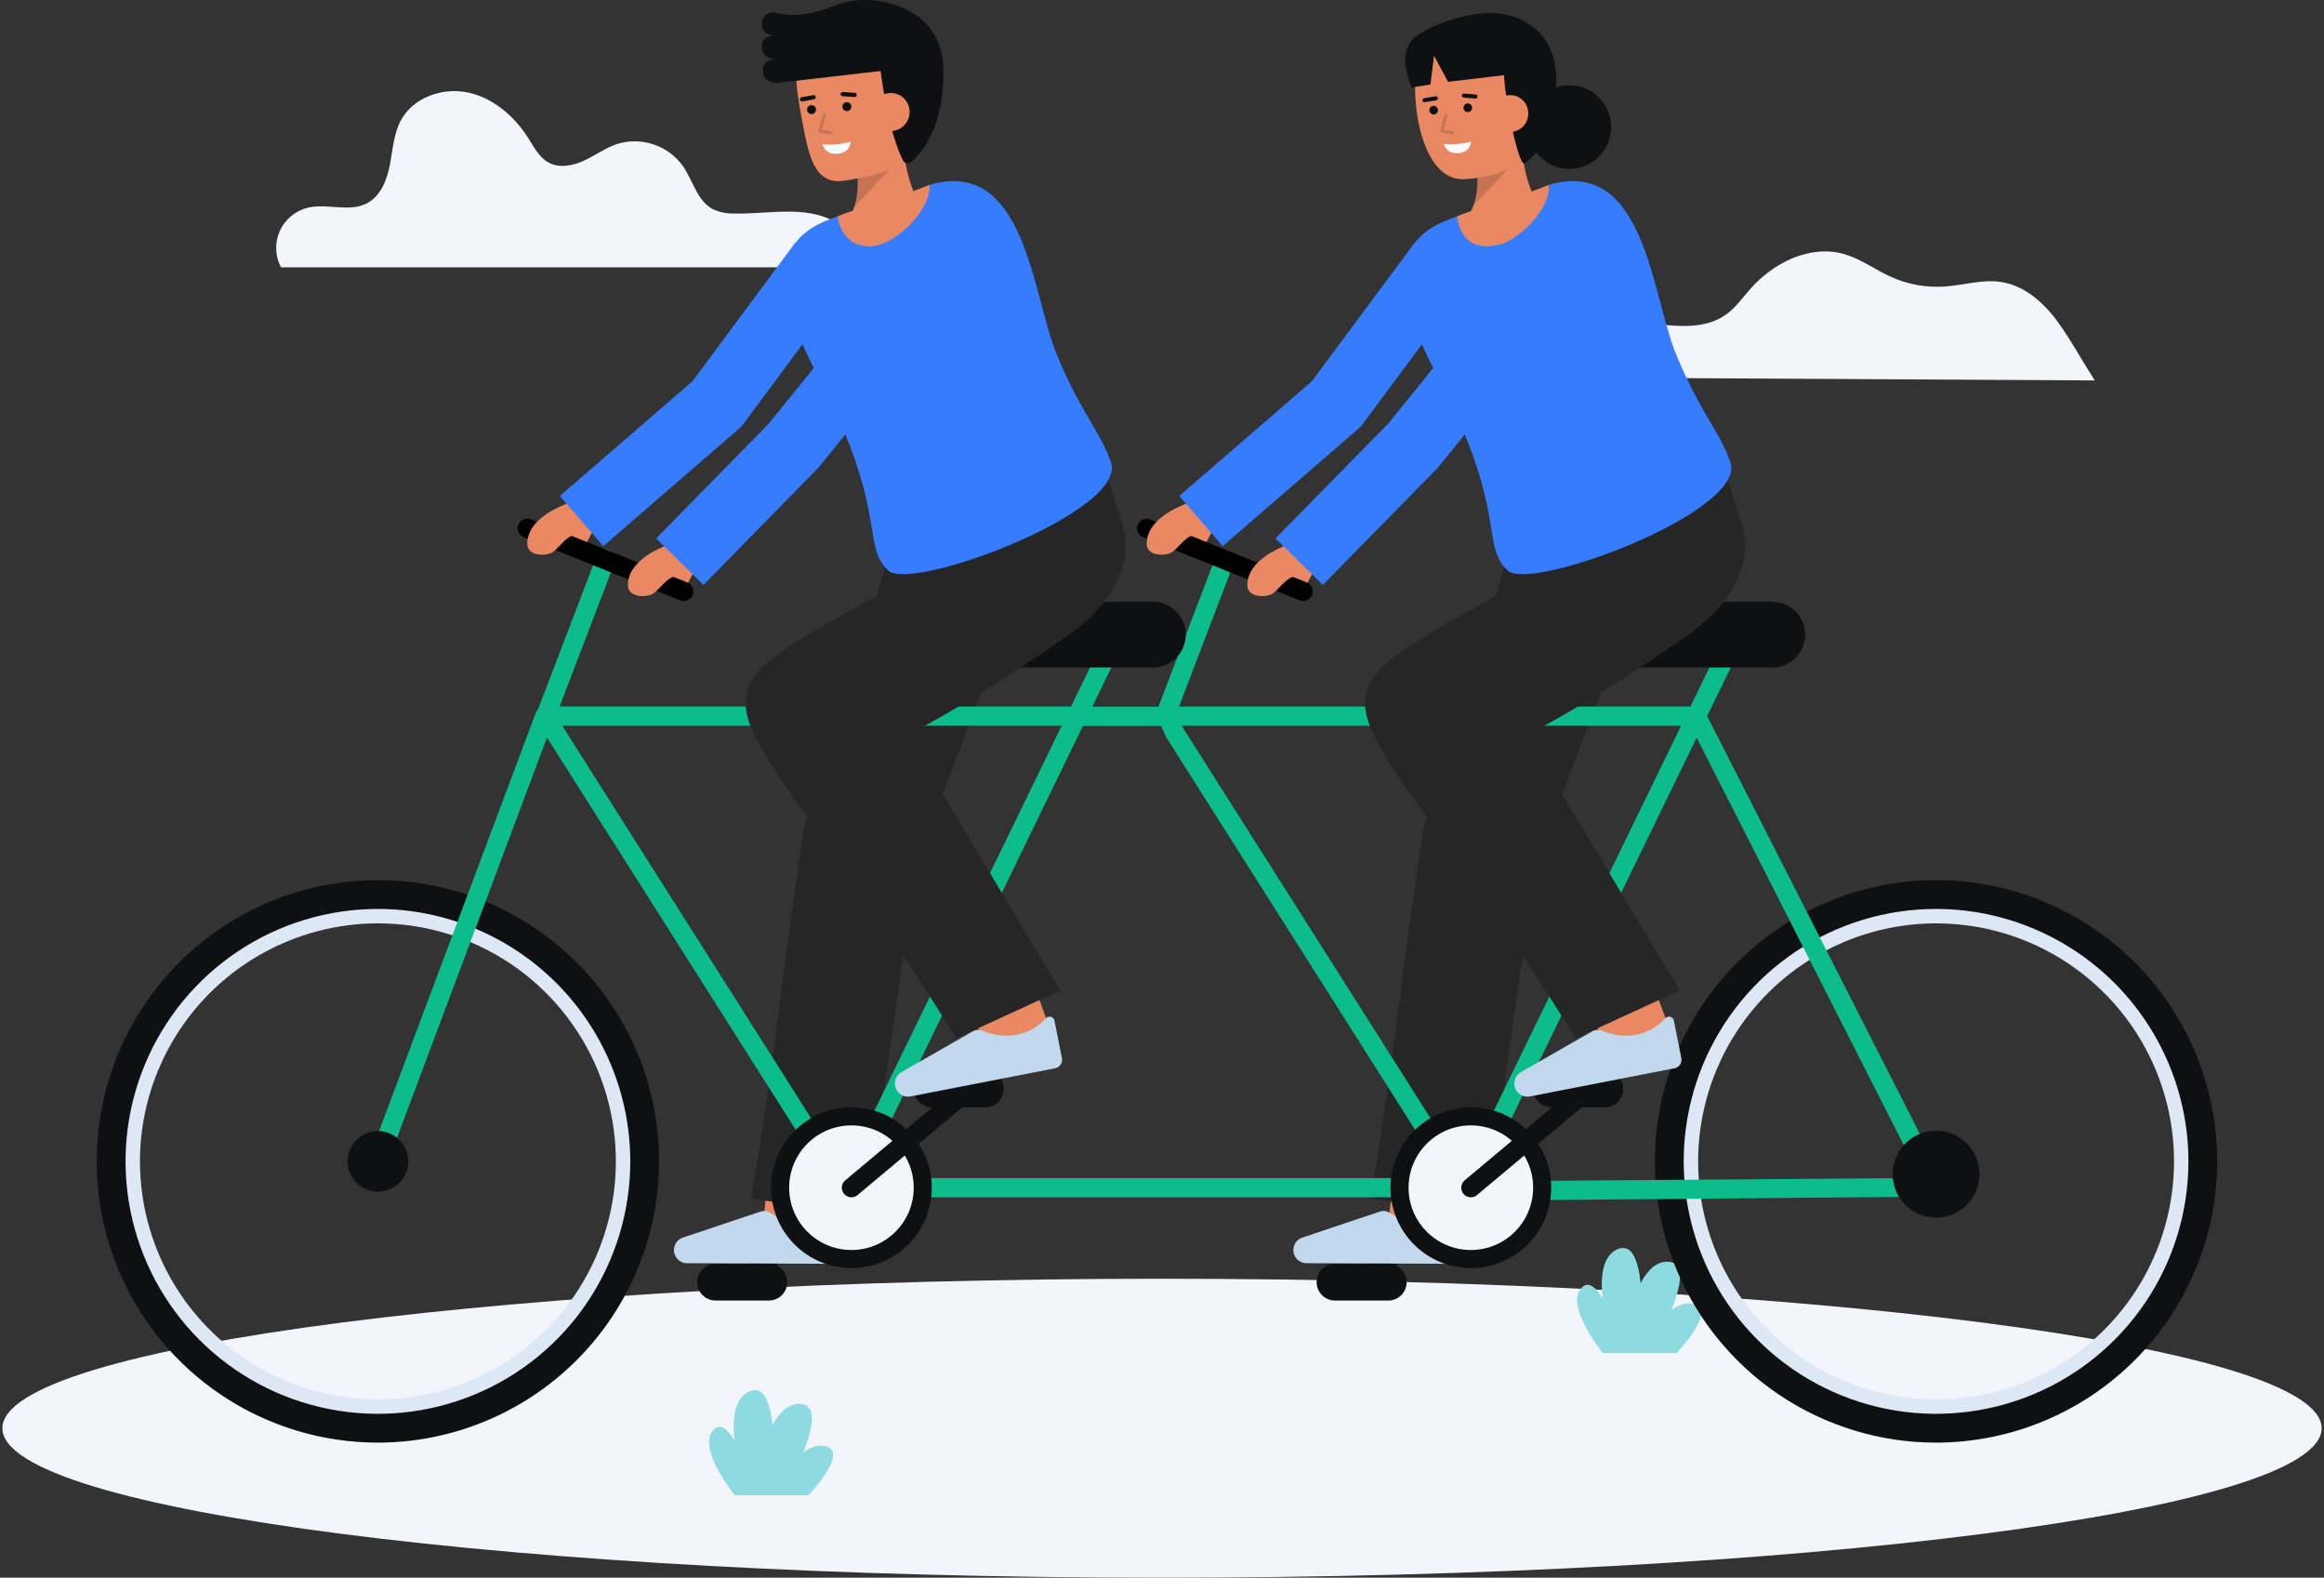
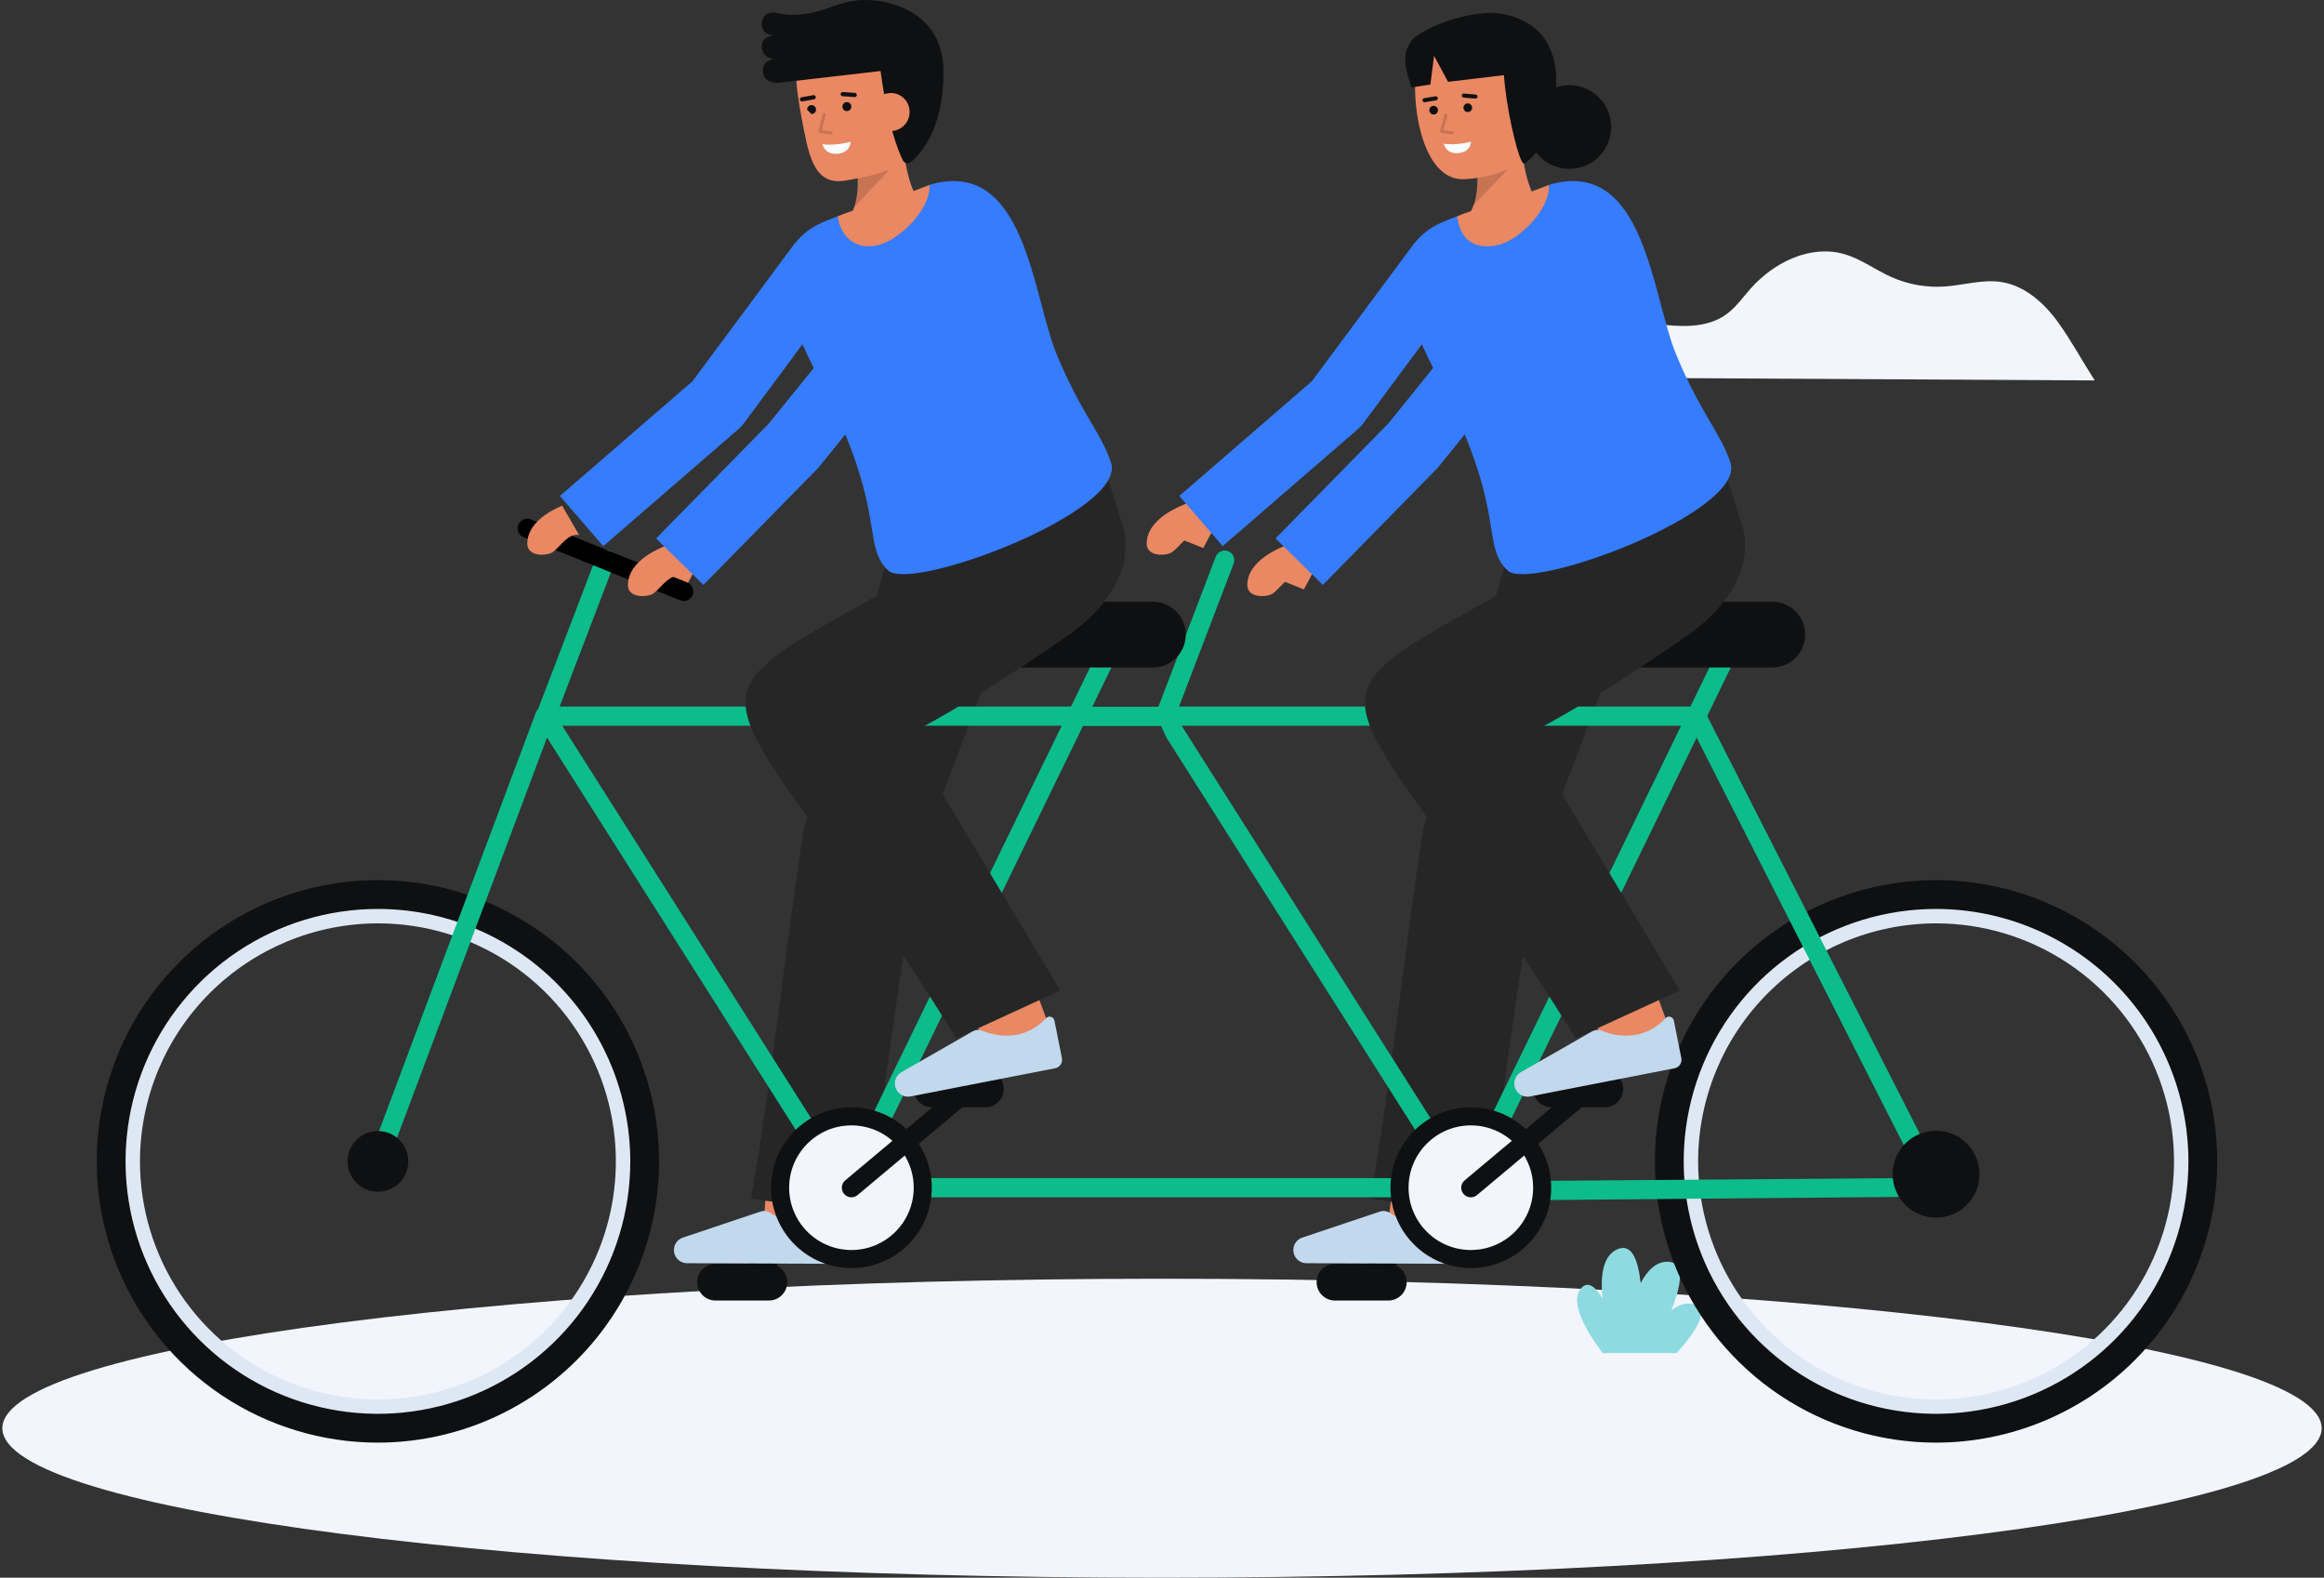
<svg xmlns="http://www.w3.org/2000/svg" width="333" height="226" viewBox="0 0 333 226" fill="none">
  <rect x="0" y="0" width="333" height="226" fill="#333333" stroke="none" />
  <g clip-path="url(#clip0_1_403)">
    <path d="M300.15 54.495L222.412 54.068C222.868 51.117 224.498 48.388 226.974 47.065C230.036 45.428 233.744 45.937 237.186 46.383C240.629 46.828 244.429 47.088 247.267 45.092C248.695 44.087 249.709 42.615 250.868 41.31C254.181 37.571 259.386 35.03 264.194 36.383C266.615 37.063 268.674 38.636 270.966 39.667C273.375 40.747 276.011 41.219 278.645 41.044C281.36 40.857 284.066 39.984 286.756 40.398C290.167 40.924 292.949 43.444 294.957 46.251C296.859 48.908 298.214 51.484 300.15 54.495Z" fill="#F3F5FD" />
    <path d="M166.5 226C258.269 226 332.663 216.413 332.663 204.586C332.663 192.76 258.269 183.172 166.5 183.172C74.731 183.172 0.337 192.76 0.337 204.586C0.337 216.413 74.731 226 166.5 226Z" fill="#F3F5FD" />
    <path d="M240.247 193.827H229.645C227.802 191.403 224.572 186.514 226.66 184.425C227.609 183.478 228.653 184.38 229.626 185.996C229.292 182.831 229.626 179.803 231.83 178.917C233.837 178.115 234.734 180.54 235.081 183.796C236.068 181.945 237.369 180.641 239.064 180.745C241.49 180.889 240.904 184.125 239.485 187.707C240.562 186.889 241.687 186.485 242.784 186.845C245.081 187.597 242.936 190.819 240.247 193.827Z" fill="#8DDBE0" />
    <path d="M166.943 103.961C166.72 103.961 166.501 103.906 166.303 103.802C166.106 103.698 165.937 103.548 165.81 103.364C165.684 103.18 165.604 102.969 165.578 102.747C165.551 102.526 165.579 102.301 165.659 102.093L174.217 79.701C174.357 79.374 174.618 79.113 174.946 78.974C175.273 78.835 175.642 78.828 175.975 78.956C176.307 79.083 176.577 79.334 176.729 79.656C176.88 79.978 176.901 80.346 176.786 80.683L168.227 103.075C168.128 103.335 167.952 103.559 167.723 103.717C167.494 103.875 167.222 103.96 166.943 103.961Z" fill="#0CBC8B" />
    <path d="M277.415 132.266C284.158 132.266 290.75 134.266 296.357 138.012C301.965 141.759 306.335 147.084 308.915 153.314C311.496 159.544 312.171 166.4 310.856 173.014C309.54 179.628 306.293 185.703 301.524 190.472C296.756 195.24 290.68 198.487 284.066 199.803C277.452 201.118 270.597 200.443 264.366 197.862C258.136 195.282 252.811 190.911 249.065 185.304C245.318 179.697 243.318 173.105 243.319 166.361C243.329 157.322 246.924 148.655 253.316 142.263C259.708 135.871 268.375 132.276 277.415 132.266ZM277.415 128.137C269.854 128.137 262.464 130.379 256.178 134.579C249.892 138.779 244.992 144.749 242.099 151.734C239.206 158.718 238.449 166.404 239.924 173.819C241.399 181.234 245.039 188.045 250.385 193.391C255.731 198.737 262.542 202.377 269.957 203.852C277.372 205.327 285.058 204.57 292.042 201.677C299.027 198.784 304.997 193.884 309.197 187.598C313.397 181.312 315.639 173.922 315.639 166.361C315.639 156.224 311.612 146.501 304.443 139.333C297.275 132.164 287.552 128.137 277.415 128.137Z" fill="#DEE8F5" />
    <path d="M210.026 31.25L210.361 31.237L220.782 29.628C219.72 28.355 218.382 25.744 218.01 20.534L211.062 20.326C211.062 20.326 213.054 28.189 210.026 31.25Z" fill="#E98862" />
    <path opacity="0.15" d="M211.154 29.369L216.102 24.21L211.688 24.845C211.793 26.373 211.612 27.907 211.154 29.369Z" fill="black" />
    <path d="M221.308 16.492C221.257 19.265 220.179 22.05 217.931 23.29C215.494 24.721 212.743 25.535 209.919 25.659C202.432 26.194 201.299 9.157 204.305 5.35C207.311 1.543 217.932 2.018 220.027 7.288C221.113 10.013 221.357 13.854 221.308 16.492Z" fill="#E98862" />
    <path d="M201.956 6.307C202.122 5.923 202.387 5.589 202.724 5.34C205.731 3.046 211.721 1.491 214.778 1.914C218.325 2.405 223.015 4.591 222.99 11.651C222.99 11.948 222.982 12.235 222.973 12.518C224.015 12.17 225.134 12.115 226.205 12.361C227.276 12.606 228.259 13.141 229.046 13.908C229.834 14.674 230.395 15.643 230.668 16.707C230.942 17.772 230.917 18.891 230.597 19.942C230.277 20.993 229.673 21.936 228.853 22.667C228.033 23.398 227.027 23.89 225.946 24.088C224.865 24.285 223.75 24.182 222.724 23.788C221.698 23.395 220.8 22.726 220.129 21.857C219.693 22.369 219.209 22.838 218.684 23.258C218.317 23.561 218.188 23.38 217.979 22.953C217.245 21.46 215.807 15.33 215.496 10.765L207.486 11.72L205.485 7.985L204.958 12.111L202.245 12.529C201.554 10.444 200.806 8.076 201.956 6.307Z" fill="#0F1011" />
    <path d="M210.316 16.052C210.658 16.052 210.936 15.774 210.936 15.432C210.936 15.09 210.658 14.812 210.316 14.812C209.974 14.812 209.696 15.09 209.696 15.432C209.696 15.774 209.974 16.052 210.316 16.052Z" fill="#0F1011" />
    <path d="M205.423 16.402C205.765 16.402 206.042 16.125 206.042 15.782C206.042 15.44 205.765 15.163 205.423 15.163C205.08 15.163 204.803 15.44 204.803 15.782C204.803 16.125 205.08 16.402 205.423 16.402Z" fill="#0F1011" />
    <path d="M204.16 14.641H204.164L205.783 14.37C205.858 14.357 205.925 14.315 205.97 14.252C206.014 14.19 206.032 14.113 206.02 14.037C206.008 13.962 205.967 13.894 205.905 13.849C205.844 13.803 205.767 13.784 205.691 13.795H205.687L204.068 14.066C203.992 14.079 203.925 14.121 203.881 14.183C203.836 14.246 203.818 14.323 203.83 14.398C203.842 14.474 203.884 14.542 203.945 14.587C204.007 14.632 204.084 14.652 204.159 14.641H204.16Z" fill="#0F1011" />
    <path d="M211.467 14.118C211.538 14.107 211.601 14.071 211.647 14.016C211.692 13.961 211.716 13.891 211.713 13.82C211.71 13.749 211.682 13.681 211.633 13.63C211.584 13.578 211.518 13.546 211.447 13.54L209.787 13.403C209.749 13.398 209.709 13.402 209.672 13.413C209.634 13.424 209.599 13.442 209.569 13.467C209.539 13.492 209.514 13.522 209.496 13.557C209.478 13.591 209.467 13.629 209.464 13.668C209.46 13.707 209.465 13.746 209.477 13.783C209.489 13.82 209.509 13.855 209.535 13.884C209.56 13.913 209.592 13.937 209.627 13.954C209.662 13.971 209.7 13.981 209.739 13.983L211.398 14.121C211.421 14.123 211.444 14.122 211.467 14.118Z" fill="#0F1011" />
-     <path d="M213.734 16.439C213.755 16.786 213.844 17.126 213.997 17.438C214.15 17.751 214.363 18.029 214.624 18.259C214.886 18.488 215.19 18.663 215.52 18.774C215.849 18.885 216.198 18.929 216.545 18.904C216.891 18.88 217.23 18.786 217.54 18.63C217.851 18.473 218.127 18.256 218.353 17.992C218.579 17.728 218.751 17.422 218.858 17.091C218.964 16.76 219.005 16.411 218.976 16.064C218.957 15.718 218.868 15.38 218.715 15.069C218.563 14.758 218.349 14.48 218.087 14.254C217.825 14.027 217.52 13.855 217.19 13.748C216.861 13.642 216.513 13.602 216.168 13.633C214.308 13.857 213.63 14.992 213.734 16.439Z" fill="#E98862" />
    <g opacity="0.15">
      <path d="M208.122 19.25C208.172 19.242 208.219 19.216 208.252 19.177C208.285 19.139 208.303 19.089 208.303 19.038C208.303 18.987 208.285 18.937 208.252 18.899C208.219 18.86 208.172 18.834 208.122 18.826L206.817 18.636L207.389 16.561C207.404 16.506 207.397 16.448 207.369 16.398C207.341 16.349 207.294 16.313 207.239 16.298C207.185 16.283 207.126 16.29 207.077 16.318C207.027 16.346 206.991 16.392 206.976 16.447L206.34 18.756C206.332 18.785 206.33 18.816 206.335 18.846C206.339 18.876 206.35 18.904 206.367 18.93C206.383 18.955 206.405 18.977 206.431 18.993C206.456 19.009 206.485 19.02 206.515 19.024L208.06 19.25C208.08 19.253 208.101 19.253 208.122 19.25Z" fill="black" />
    </g>
    <path d="M210.778 20.3C210.778 20.3 208.554 20.887 206.883 20.579C206.883 20.579 207.126 22.066 208.938 21.936C210.75 21.806 210.778 20.3 210.778 20.3Z" fill="#F8FCFF" />
    <path d="M195.106 185.04C194.825 185.04 194.551 184.955 194.32 184.795C194.09 184.635 193.913 184.408 193.815 184.145C193.717 183.882 193.702 183.595 193.772 183.323C193.841 183.051 193.992 182.807 194.205 182.623L209.854 169.09C210.13 168.852 210.489 168.733 210.853 168.759C211.217 168.785 211.556 168.955 211.795 169.232C212.033 169.508 212.153 169.867 212.126 170.231C212.1 170.595 211.93 170.934 211.654 171.173L196.005 184.705C195.755 184.922 195.436 185.041 195.106 185.04Z" fill="#0F1011" />
    <path d="M198.925 181.033H191.284C189.831 181.033 188.654 182.211 188.654 183.664C188.654 185.117 189.831 186.295 191.284 186.295H198.925C200.378 186.295 201.556 185.117 201.556 183.664C201.556 182.211 200.378 181.033 198.925 181.033Z" fill="#0F1011" />
    <path d="M166.823 73.96C167.932 73.124 169.148 72.44 170.438 71.926C172.741 70.969 174.118 75.307 174.118 75.307L172.412 78.508L169.211 77.224L166.823 73.96Z" fill="#E98862" />
    <path d="M181.244 79.888C182.353 79.052 183.568 78.368 184.858 77.854C187.162 76.897 188.538 81.235 188.538 81.235L186.832 84.436L183.631 83.152L181.244 79.888Z" fill="#E98862" />
    <path d="M208.49 176.126L198.938 174.876C199.408 171.283 199.94 166.954 199.981 166.226C199.977 166.282 199.977 166.327 199.977 166.363H209.611C209.613 166.688 209.613 167.557 208.49 176.126Z" fill="#E98862" />
    <path d="M239.149 73.54C232.939 89.871 226.001 107.755 219.984 124.184L220.373 122.572C217.766 139.5 215.143 157.087 213.185 174.056L196.375 171.71C199.395 154.351 201.248 136.039 203.951 118.614C209.268 101.934 214.961 84.582 219.259 67.661L239.149 73.54Z" fill="#262626" />
    <path d="M211.137 168.755H122.917V171.507H211.137V168.755Z" fill="#0CBC8B" />
    <path d="M187.193 180.947C186.934 180.946 186.678 180.892 186.441 180.787C186.204 180.682 185.991 180.53 185.816 180.339C185.64 180.149 185.506 179.924 185.421 179.679C185.337 179.434 185.303 179.175 185.324 178.916C185.351 178.558 185.481 178.216 185.697 177.929C185.913 177.642 186.207 177.423 186.543 177.298L197.756 173.542C197.973 173.47 198.203 173.446 198.431 173.471C198.658 173.497 198.877 173.571 199.073 173.689C200.615 174.758 202.459 175.305 204.334 175.248C205.795 175.145 207.197 174.632 208.381 173.77C208.485 173.685 208.611 173.631 208.744 173.615C208.878 173.598 209.013 173.62 209.135 173.678C209.256 173.736 209.359 173.827 209.43 173.94C209.502 174.054 209.54 174.186 209.54 174.32V179.803C209.54 179.965 209.508 180.125 209.446 180.274C209.384 180.424 209.293 180.56 209.178 180.674C209.064 180.788 208.928 180.878 208.778 180.94C208.628 181.001 208.468 181.032 208.306 181.032L187.193 180.947Z" fill="#C1D8ED" />
    <path d="M277.415 206.65C269.446 206.65 261.657 204.288 255.031 199.861C248.405 195.434 243.241 189.141 240.192 181.78C237.143 174.418 236.345 166.317 237.899 158.502C239.454 150.686 243.291 143.507 248.925 137.873C254.56 132.238 261.739 128.401 269.554 126.846C277.369 125.292 285.47 126.09 292.832 129.139C300.194 132.188 306.486 137.352 310.913 143.978C315.34 150.603 317.703 158.393 317.703 166.361C317.691 177.043 313.442 187.283 305.889 194.836C298.337 202.389 288.096 206.638 277.415 206.65ZM277.415 130.201C270.263 130.201 263.271 132.322 257.325 136.295C251.378 140.269 246.743 145.916 244.006 152.524C241.269 159.131 240.553 166.402 241.948 173.416C243.344 180.431 246.788 186.874 251.845 191.931C256.902 196.988 263.345 200.432 270.36 201.827C277.374 203.223 284.645 202.506 291.252 199.77C297.86 197.033 303.507 192.398 307.481 186.451C311.454 180.505 313.575 173.513 313.574 166.361C313.564 156.774 309.75 147.583 302.971 140.804C296.192 134.026 287.001 130.212 277.415 130.201Z" fill="#0F1011" />
    <path d="M209.968 172.004C209.736 172.004 209.508 171.945 209.305 171.833C209.102 171.722 208.93 171.561 208.806 171.365L167.134 105.655L165.523 102.113C165.622 101.839 165.807 101.603 166.05 101.441C166.073 101.426 166.096 101.411 166.119 101.397C166.336 101.268 166.585 101.202 166.837 101.208H243.08C243.331 101.208 243.577 101.276 243.792 101.407C244.007 101.537 244.183 101.723 244.299 101.946L278.635 169.394C278.743 169.6 278.797 169.83 278.792 170.062C278.786 170.295 278.722 170.522 278.605 170.723C278.489 170.924 278.323 171.092 278.123 171.212C277.924 171.331 277.697 171.398 277.465 171.407L210.021 172.003L209.968 172.004ZM169.316 103.96L210.707 169.224L275.181 168.735L242.243 103.961L169.316 103.96Z" fill="#0CBC8B" />
    <path d="M209.967 172.004C209.759 172.005 209.553 171.958 209.366 171.867C209.038 171.707 208.787 171.424 208.667 171.079C208.548 170.734 208.571 170.356 208.73 170.028L245.928 93.579C246.088 93.25 246.372 92.999 246.717 92.879C247.062 92.76 247.44 92.783 247.769 92.942C248.097 93.102 248.349 93.386 248.468 93.731C248.588 94.076 248.565 94.454 248.405 94.783L211.206 171.23C211.093 171.462 210.917 171.658 210.697 171.795C210.478 171.932 210.225 172.005 209.967 172.004Z" fill="#0CBC8B" />
    <path d="M253.948 86.197H232.204C229.604 86.197 227.496 88.305 227.496 90.905V90.906C227.496 93.506 229.604 95.614 232.204 95.614H253.948C256.549 95.614 258.657 93.506 258.657 90.906V90.905C258.657 88.305 256.549 86.197 253.948 86.197Z" fill="#0F1011" />
-     <path d="M186.717 86.088C186.541 86.087 186.366 86.053 186.203 85.987L163.79 76.957C163.451 76.82 163.181 76.555 163.038 76.219C162.895 75.883 162.891 75.504 163.028 75.166C163.164 74.827 163.43 74.557 163.765 74.414C164.101 74.271 164.48 74.267 164.819 74.403L187.231 83.434C187.528 83.553 187.774 83.772 187.927 84.053C188.08 84.334 188.131 84.659 188.07 84.973C188.009 85.287 187.84 85.57 187.593 85.774C187.347 85.977 187.037 86.088 186.717 86.088Z" fill="black" />
    <path d="M210.754 181.644C217.112 181.644 222.266 176.489 222.266 170.131C222.266 163.773 217.112 158.619 210.754 158.619C204.396 158.619 199.241 163.773 199.241 170.131C199.241 176.489 204.396 181.644 210.754 181.644Z" fill="#0F1011" />
    <path d="M210.754 179.056C215.682 179.056 219.678 175.06 219.678 170.131C219.678 165.203 215.682 161.207 210.754 161.207C205.825 161.207 201.829 165.203 201.829 170.131C201.829 175.06 205.825 179.056 210.754 179.056Z" fill="#F3F5FD" />
    <path d="M210.754 171.507C210.471 171.507 210.196 171.421 209.964 171.258C209.733 171.096 209.557 170.867 209.46 170.601C209.364 170.336 209.351 170.047 209.425 169.774C209.498 169.501 209.653 169.257 209.87 169.076L225.246 156.197C225.384 156.079 225.544 155.99 225.717 155.935C225.89 155.879 226.072 155.859 226.253 155.874C226.434 155.889 226.61 155.94 226.771 156.024C226.933 156.108 227.076 156.223 227.192 156.362C227.309 156.501 227.397 156.662 227.451 156.835C227.505 157.009 227.524 157.191 227.507 157.372C227.491 157.553 227.438 157.728 227.354 157.889C227.269 158.05 227.153 158.192 227.013 158.307L211.637 171.186C211.39 171.394 211.077 171.508 210.754 171.507Z" fill="#0F1011" />
    <path d="M229.95 153.357H222.309C220.856 153.357 219.678 154.535 219.678 155.988C219.678 157.441 220.856 158.619 222.309 158.619H229.95C231.403 158.619 232.58 157.441 232.58 155.988C232.58 154.535 231.403 153.357 229.95 153.357Z" fill="#0F1011" />
    <path d="M234.638 134.942L225.596 138.267L230.349 151.191L239.39 147.866L234.638 134.942Z" fill="#E98862" />
    <path d="M219.222 157.06C218.968 157.11 218.706 157.106 218.453 157.05C218.2 156.994 217.962 156.886 217.752 156.733C217.543 156.581 217.367 156.386 217.237 156.163C217.106 155.939 217.022 155.691 216.992 155.434C216.949 155.077 217.009 154.716 217.165 154.392C217.321 154.069 217.566 153.796 217.872 153.608L228.134 147.736C228.333 147.623 228.555 147.554 228.783 147.534C229.011 147.515 229.24 147.545 229.456 147.622C231.176 148.371 233.091 148.548 234.92 148.127C236.332 147.739 237.607 146.963 238.599 145.887C238.684 145.782 238.798 145.705 238.925 145.663C239.053 145.62 239.19 145.616 239.321 145.648C239.451 145.681 239.57 145.751 239.662 145.848C239.755 145.946 239.818 146.068 239.844 146.2L240.915 151.578C240.946 151.736 240.946 151.9 240.915 152.058C240.883 152.217 240.82 152.368 240.73 152.502C240.64 152.636 240.524 152.752 240.39 152.841C240.255 152.931 240.104 152.993 239.945 153.024L219.222 157.06Z" fill="#C1D8ED" />
    <path d="M249.588 75.149L246.224 64.598L222.504 71.517L216.883 83.966C182.763 102.958 192.503 95.047 225.774 148.73L240.688 141.882L218.742 105.294C228.685 100.263 241.252 91.388 241.252 91.388C248.543 86.537 251.245 80.196 249.588 75.149Z" fill="#262626" />
    <path d="M175.196 78.231L168.979 71.045L187.985 54.602L202.692 34.784L210.323 40.447L195.304 60.684C195.097 60.964 194.86 61.219 194.597 61.446L175.196 78.231Z" fill="#367CFF" />
    <path d="M216.006 81.707C219.297 84.888 250.32 73.247 247.943 66.242C246.429 61.783 243.661 59.223 240.162 50.759C236.664 42.295 235.708 22.455 221.963 26.47C222.605 28.849 209.81 33.152 208.79 30.981C208.27 31.206 206.096 31.922 204.78 32.858C196.077 39.051 204.817 50.379 209.565 61.498C215.127 74.507 212.614 78.432 216.006 81.707Z" fill="#367CFF" />
    <path d="M208.79 30.981C209.125 33.621 210.593 36.015 214.717 35.081C217.46 34.459 222.067 30.235 221.965 26.47L221.953 26.475C217.074 28.491 211.615 29.761 208.79 30.981Z" fill="#E98862" />
    <path d="M189.548 83.786L182.766 77.129L198.914 60.677L221.061 33.294L228.45 39.268L206.158 66.829C206.063 66.947 205.962 67.061 205.855 67.169L189.548 83.786Z" fill="#367CFF" />
    <path d="M183.724 78.37C183.724 78.37 178.724 80.192 178.724 83.808C178.724 85.753 181.656 85.586 182.44 84.975C183.633 84.047 184.596 82.283 186.156 82.567" fill="#E98862" />
    <path d="M169.304 72.442C169.304 72.442 164.304 74.264 164.304 77.88C164.304 79.825 167.236 79.658 168.019 79.047C169.212 78.119 170.176 76.355 171.735 76.638" fill="#E98862" />
    <path d="M277.413 174.419C280.849 174.419 283.635 171.633 283.635 168.196C283.635 164.76 280.849 161.974 277.413 161.974C273.976 161.974 271.19 164.76 271.19 168.196C271.19 171.633 273.976 174.419 277.413 174.419Z" fill="#0F1011" />
-     <path d="M125.355 38.292H40.263C39.838 37.492 39.602 36.606 39.573 35.701C39.544 34.797 39.723 33.897 40.096 33.072C40.469 32.247 41.026 31.518 41.724 30.942C42.422 30.366 43.243 29.958 44.124 29.748C46.902 29.089 50.042 30.442 52.575 29.125C54.539 28.102 55.447 25.794 55.865 23.62C56.283 21.447 56.401 19.151 57.457 17.205C59.231 13.938 63.442 12.48 67.078 13.257C70.715 14.033 73.735 16.684 75.722 19.826C76.54 21.118 77.282 22.578 78.631 23.299C80.187 24.13 82.124 23.734 83.723 22.989C85.322 22.245 86.771 21.174 88.446 20.62C90.152 20.095 91.981 20.12 93.672 20.692C95.363 21.264 96.832 22.353 97.87 23.806C99.307 25.906 99.909 28.797 102.164 29.974C103.122 30.407 104.166 30.616 105.217 30.585C109.391 30.686 113.684 29.713 117.679 30.928C119.436 31.489 121.04 32.444 122.37 33.721C123.701 34.997 124.721 36.561 125.355 38.292Z" fill="#F3F5FD" />
-     <path d="M115.864 214.184H105.263C103.421 211.76 100.189 206.871 102.277 204.78C103.227 203.833 104.272 204.734 105.243 206.351C104.91 203.186 105.243 200.158 107.448 199.272C109.455 198.469 110.352 200.895 110.698 204.151C111.686 202.299 112.986 200.996 114.682 201.1C117.108 201.244 116.523 204.48 115.103 208.062C116.18 207.243 117.305 206.84 118.402 207.2C120.699 207.953 118.554 211.175 115.864 214.184Z" fill="#8DDBE0" />
    <path d="M129.747 23.325C129.73 23.247 129.717 23.169 129.701 23.09C129.569 22.294 129.455 21.424 129.377 20.467L128.358 20.447L122.181 20.334C122.558 21.867 122.792 23.431 122.883 25.006C122.894 25.184 122.902 25.367 122.905 25.55C122.907 25.567 122.907 25.583 122.905 25.6C122.91 25.842 122.91 26.084 122.905 26.328C122.905 26.485 122.9 26.643 122.89 26.802C122.89 27.005 122.872 27.205 122.851 27.406C122.831 27.607 122.81 27.804 122.78 28.002C122.75 28.201 122.724 28.394 122.683 28.584C122.615 28.959 122.517 29.329 122.391 29.689V29.693C122.168 30.395 121.797 31.041 121.305 31.59L132.285 29.762C131.402 28.691 130.353 26.759 129.747 23.325Z" fill="#E98862" />
    <path opacity="0.15" d="M122.385 29.7L127.447 24.296L122.883 25.007C123.011 26.589 122.842 28.18 122.385 29.7Z" fill="black" />
    <path d="M132.747 16.239C132.728 19.112 131.646 22.01 129.332 23.322C126.586 24.879 124.432 25.312 121.061 25.873C116.46 26.639 115.813 21.816 114.879 17.002C113.942 12.17 113.461 6.899 114.998 4.904C118.065 0.924 129.073 1.289 131.309 6.721C132.465 9.529 132.765 13.504 132.747 16.239Z" fill="#E98862" />
    <path d="M110.924 8.465C110.924 8.465 108.97 8.358 109.173 6.393C109.308 5.09 110.95 5.101 110.95 5.101C110.95 5.101 109.391 5.076 109.173 3.756C109.036 2.925 109.439 1.411 111.501 1.894C113.919 2.463 116.478 1.912 118.382 1.256C119.451 0.829 120.552 0.482 121.673 0.22L121.679 0.217C122.978 -0.022 124.306 -0.064 125.618 0.092C129.298 0.557 135.127 2.817 135.185 10.131C135.25 18.293 132.025 21.956 130.545 23.205C130.457 23.279 130.354 23.333 130.243 23.362C130.132 23.391 130.015 23.394 129.903 23.372C129.79 23.349 129.684 23.301 129.593 23.231C129.501 23.162 129.427 23.072 129.375 22.969C128.661 21.556 127.234 17.94 126.172 10.171C115.308 11.435 112.18 11.791 112.18 11.791C112.18 11.791 109.657 12.308 109.35 10.455C109.043 8.603 110.924 8.465 110.924 8.465Z" fill="#0F1011" />
    <path d="M121.348 15.916C121.702 15.916 121.989 15.629 121.989 15.274C121.989 14.92 121.702 14.632 121.348 14.632C120.993 14.632 120.706 14.92 120.706 15.274C120.706 15.629 120.993 15.916 121.348 15.916Z" fill="#0F1011" />
-     <path d="M116.283 16.338C116.637 16.338 116.924 16.05 116.924 15.696C116.924 15.341 116.637 15.054 116.283 15.054C115.928 15.054 115.641 15.341 115.641 15.696C115.641 16.05 115.928 16.338 116.283 16.338Z" fill="#0F1011" />
+     <path d="M116.283 16.338C116.637 16.338 116.924 16.05 116.924 15.696C116.924 15.341 116.637 15.054 116.283 15.054C115.928 15.054 115.641 15.341 115.641 15.696Z" fill="#0F1011" />
    <path d="M114.961 14.529H114.964L116.639 14.229C116.718 14.216 116.788 14.171 116.834 14.105C116.881 14.04 116.899 13.959 116.886 13.88C116.872 13.8 116.827 13.73 116.762 13.684C116.696 13.637 116.615 13.619 116.536 13.633H116.532L114.858 13.933C114.819 13.94 114.781 13.954 114.748 13.975C114.714 13.996 114.685 14.024 114.662 14.056C114.639 14.089 114.623 14.126 114.614 14.164C114.605 14.203 114.604 14.243 114.611 14.282C114.618 14.322 114.632 14.359 114.653 14.393C114.675 14.426 114.702 14.455 114.735 14.478C114.767 14.501 114.804 14.517 114.843 14.526C114.881 14.535 114.921 14.536 114.961 14.529Z" fill="#0F1011" />
    <path d="M122.524 13.9C122.595 13.886 122.658 13.847 122.703 13.79C122.747 13.733 122.77 13.662 122.766 13.589C122.763 13.517 122.734 13.448 122.684 13.396C122.634 13.344 122.567 13.311 122.495 13.303L120.775 13.181C120.695 13.175 120.616 13.201 120.556 13.253C120.495 13.306 120.458 13.38 120.452 13.46C120.447 13.54 120.473 13.619 120.525 13.679C120.578 13.74 120.652 13.777 120.732 13.783L122.452 13.906C122.476 13.906 122.5 13.904 122.524 13.9Z" fill="#0F1011" />
    <path d="M124.901 16.275C124.96 16.995 125.304 17.661 125.855 18.127C126.406 18.593 127.12 18.822 127.839 18.762C128.558 18.702 129.224 18.359 129.691 17.808C130.157 17.257 130.385 16.543 130.326 15.823C130.302 15.465 130.206 15.115 130.044 14.794C129.883 14.474 129.658 14.189 129.384 13.957C129.109 13.725 128.791 13.55 128.448 13.444C128.105 13.337 127.744 13.301 127.387 13.337C125.463 13.593 124.775 14.777 124.901 16.275Z" fill="#E98862" />
    <g opacity="0.15">
      <path d="M119.121 19.255C119.173 19.246 119.221 19.219 119.254 19.178C119.288 19.137 119.307 19.086 119.306 19.033C119.305 18.98 119.285 18.929 119.25 18.889C119.215 18.85 119.166 18.824 119.114 18.817L117.76 18.636L118.327 16.48C118.335 16.451 118.337 16.422 118.333 16.392C118.33 16.363 118.32 16.335 118.306 16.309C118.291 16.284 118.272 16.262 118.248 16.244C118.225 16.226 118.198 16.213 118.17 16.205C118.141 16.198 118.112 16.196 118.083 16.2C118.054 16.204 118.026 16.214 118 16.229C117.975 16.244 117.953 16.264 117.935 16.288C117.918 16.311 117.905 16.338 117.898 16.367L117.268 18.766C117.26 18.796 117.258 18.828 117.264 18.858C117.269 18.889 117.28 18.919 117.298 18.945C117.315 18.97 117.338 18.992 117.364 19.009C117.391 19.026 117.42 19.037 117.451 19.041L119.053 19.255C119.076 19.259 119.099 19.259 119.121 19.255Z" fill="black" />
    </g>
    <path d="M121.885 20.311C121.885 20.311 119.588 20.946 117.854 20.647C117.854 20.647 118.123 22.184 119.999 22.028C121.874 21.872 121.885 20.311 121.885 20.311Z" fill="#F8FCFF" />
    <path d="M78.189 103.961C77.966 103.96 77.747 103.906 77.549 103.802C77.352 103.698 77.183 103.548 77.056 103.364C76.93 103.18 76.85 102.969 76.824 102.747C76.797 102.526 76.825 102.301 76.905 102.093L85.464 79.701C85.524 79.525 85.618 79.364 85.741 79.226C85.865 79.088 86.015 78.976 86.182 78.898C86.35 78.819 86.532 78.775 86.717 78.768C86.902 78.761 87.086 78.792 87.259 78.858C87.432 78.924 87.59 79.024 87.723 79.153C87.856 79.281 87.962 79.436 88.034 79.606C88.107 79.776 88.144 79.96 88.144 80.145C88.143 80.33 88.106 80.513 88.033 80.683L79.474 103.075C79.375 103.335 79.199 103.559 78.969 103.718C78.74 103.876 78.468 103.96 78.189 103.961Z" fill="#0CBC8B" />
    <path d="M54.151 132.266C60.894 132.266 67.487 134.266 73.094 138.012C78.701 141.759 83.071 147.084 85.651 153.314C88.232 159.544 88.907 166.4 87.592 173.014C86.276 179.628 83.029 185.703 78.26 190.472C73.492 195.24 67.416 198.487 60.802 199.803C54.188 201.118 47.333 200.443 41.102 197.862C34.872 195.282 29.547 190.911 25.801 185.304C22.054 179.697 20.055 173.105 20.055 166.361C20.065 157.322 23.66 148.655 30.052 142.263C36.444 135.871 45.111 132.276 54.151 132.266ZM54.151 128.137C46.591 128.137 39.2 130.379 32.914 134.579C26.628 138.779 21.729 144.749 18.835 151.734C15.942 158.718 15.185 166.404 16.66 173.819C18.135 181.234 21.776 188.045 27.121 193.391C32.467 198.737 39.278 202.377 46.693 203.852C54.108 205.327 61.794 204.57 68.778 201.677C75.763 198.784 81.733 193.884 85.933 187.598C90.133 181.312 92.375 173.922 92.375 166.361C92.375 156.224 88.348 146.501 81.179 139.333C74.011 132.164 64.288 128.137 54.151 128.137Z" fill="#DEE8F5" />
    <path d="M106.351 185.04C106.071 185.04 105.797 184.955 105.566 184.795C105.335 184.635 105.159 184.408 105.061 184.145C104.963 183.882 104.948 183.595 105.018 183.323C105.087 183.051 105.238 182.807 105.451 182.623L121.099 169.09C121.376 168.852 121.735 168.733 122.099 168.759C122.463 168.785 122.802 168.955 123.041 169.232C123.279 169.508 123.399 169.867 123.372 170.231C123.346 170.595 123.176 170.934 122.9 171.173L107.251 184.705C107.001 184.922 106.682 185.041 106.351 185.04Z" fill="#0F1011" />
    <path d="M110.171 181.033H102.53C101.077 181.033 99.899 182.211 99.899 183.664C99.899 185.117 101.077 186.295 102.53 186.295H110.171C111.624 186.295 112.802 185.117 112.802 183.664C112.802 182.211 111.624 181.033 110.171 181.033Z" fill="#0F1011" />
-     <path d="M78.069 73.96C79.178 73.124 80.393 72.44 81.683 71.926C83.987 70.969 85.363 75.307 85.363 75.307L83.658 78.508L80.457 77.224L78.069 73.96Z" fill="#E98862" />
    <path d="M92.489 79.888C93.598 79.052 94.814 78.368 96.104 77.854C98.407 76.897 99.784 81.235 99.784 81.235L98.078 84.436L94.877 83.152L92.489 79.888Z" fill="#E98862" />
    <path d="M118.977 176.662L109.373 175.91C109.737 171.263 110.124 166.032 110.144 165.323V165.38H119.777C119.776 166.264 119.342 172.003 118.977 176.662Z" fill="#E98862" />
    <path d="M150.394 73.539C144.185 89.87 137.247 107.755 131.23 124.184L131.619 122.572C129.012 139.499 126.389 157.087 124.431 174.056L107.62 171.709C110.641 154.35 112.494 136.039 115.197 118.613C120.514 101.933 126.207 84.582 130.505 67.661L150.394 73.539Z" fill="#262626" />
    <path d="M98.439 180.947C98.18 180.946 97.924 180.892 97.687 180.787C97.45 180.682 97.237 180.53 97.062 180.339C96.886 180.149 96.752 179.924 96.667 179.679C96.583 179.434 96.549 179.175 96.57 178.916C96.597 178.558 96.727 178.216 96.943 177.929C97.159 177.642 97.453 177.423 97.789 177.298L109.002 173.542C109.219 173.47 109.449 173.446 109.677 173.471C109.904 173.497 110.123 173.571 110.32 173.689C111.861 174.758 113.705 175.305 115.58 175.248C117.041 175.145 118.443 174.632 119.626 173.77C119.731 173.685 119.857 173.631 119.99 173.615C120.124 173.598 120.259 173.62 120.38 173.678C120.502 173.736 120.605 173.827 120.676 173.94C120.748 174.054 120.786 174.186 120.786 174.32V179.803C120.786 179.965 120.754 180.125 120.692 180.274C120.63 180.424 120.539 180.56 120.424 180.674C120.309 180.788 120.173 180.878 120.024 180.94C119.874 181.001 119.714 181.032 119.552 181.032L98.439 180.947Z" fill="#C1D8ED" />
    <path d="M54.151 206.65C46.182 206.65 38.393 204.288 31.767 199.861C25.142 195.434 19.978 189.141 16.928 181.78C13.879 174.418 13.081 166.317 14.635 158.502C16.19 150.686 20.027 143.507 25.662 137.873C31.296 132.238 38.475 128.401 46.29 126.846C54.105 125.292 62.206 126.09 69.568 129.139C76.93 132.188 83.222 137.352 87.65 143.978C92.076 150.603 94.439 158.393 94.439 166.361C94.427 177.043 90.179 187.283 82.626 194.837C75.073 202.39 64.832 206.638 54.151 206.65ZM54.151 130.201C46.999 130.201 40.008 132.322 34.061 136.295C28.114 140.269 23.48 145.916 20.743 152.524C18.006 159.131 17.29 166.402 18.685 173.416C20.08 180.431 23.524 186.874 28.581 191.931C33.638 196.988 40.081 200.432 47.096 201.827C54.11 203.223 61.381 202.506 67.989 199.77C74.596 197.033 80.243 192.398 84.217 186.451C88.19 180.505 90.311 173.513 90.311 166.361C90.3 156.774 86.487 147.583 79.708 140.804C72.929 134.025 63.738 130.212 54.151 130.201Z" fill="#0F1011" />
    <path d="M121.215 172.004C120.983 172.004 120.755 171.945 120.551 171.834C120.348 171.722 120.177 171.561 120.053 171.365L78.379 105.655L55.442 166.844C55.379 167.014 55.283 167.169 55.159 167.301C55.036 167.433 54.888 167.54 54.723 167.615C54.559 167.69 54.381 167.732 54.2 167.738C54.019 167.744 53.839 167.715 53.67 167.652C53.501 167.588 53.345 167.492 53.213 167.369C53.081 167.245 52.974 167.097 52.899 166.933C52.824 166.768 52.782 166.59 52.776 166.41C52.77 166.229 52.799 166.049 52.863 165.879L76.767 102.115C76.867 101.84 77.051 101.605 77.294 101.442C77.317 101.427 77.34 101.412 77.363 101.399C77.58 101.27 77.829 101.204 78.082 101.209H154.324C154.575 101.209 154.822 101.278 155.037 101.408C155.252 101.538 155.427 101.725 155.544 101.947L121.263 172.003L121.215 172.004ZM80.562 103.96L121.953 169.224L153.489 103.96H80.562Z" fill="#0CBC8B" />
    <path d="M121.215 172.004C121.006 172.005 120.801 171.958 120.614 171.867C120.285 171.707 120.034 171.424 119.915 171.079C119.796 170.734 119.818 170.356 119.978 170.028L157.176 93.579C157.336 93.25 157.619 92.999 157.964 92.879C158.31 92.76 158.688 92.783 159.017 92.942C159.345 93.102 159.597 93.386 159.716 93.731C159.835 94.076 159.813 94.454 159.653 94.783L122.453 171.23C122.34 171.462 122.164 171.658 121.945 171.795C121.726 171.932 121.473 172.005 121.215 172.004Z" fill="#0CBC8B" />
    <path d="M165.194 86.197H143.45C140.85 86.197 138.741 88.305 138.741 90.905V90.906C138.741 93.506 140.85 95.614 143.45 95.614H165.194C167.794 95.614 169.903 93.506 169.903 90.906V90.905C169.903 88.305 167.794 86.197 165.194 86.197Z" fill="#0F1011" />
    <path d="M97.963 86.087C97.786 86.087 97.612 86.053 97.449 85.987L75.036 76.957C74.868 76.889 74.716 76.789 74.587 76.663C74.458 76.536 74.355 76.385 74.284 76.219C74.141 75.883 74.137 75.504 74.274 75.166C74.41 74.827 74.675 74.557 75.011 74.414C75.347 74.271 75.726 74.267 76.065 74.403L98.477 83.434C98.774 83.553 99.02 83.772 99.173 84.053C99.326 84.334 99.376 84.659 99.316 84.973C99.254 85.287 99.086 85.57 98.839 85.774C98.592 85.977 98.282 86.088 97.963 86.087Z" fill="black" />
    <path d="M122 181.644C128.358 181.644 133.512 176.489 133.512 170.131C133.512 163.773 128.358 158.619 122 158.619C115.641 158.619 110.487 163.773 110.487 170.131C110.487 176.489 115.641 181.644 122 181.644Z" fill="#0F1011" />
    <path d="M121.999 179.056C126.928 179.056 130.924 175.06 130.924 170.131C130.924 165.203 126.928 161.207 121.999 161.207C117.071 161.207 113.075 165.203 113.075 170.131C113.075 175.06 117.071 179.056 121.999 179.056Z" fill="#F3F5FD" />
    <path d="M122 171.507C121.718 171.508 121.442 171.421 121.21 171.259C120.979 171.097 120.803 170.867 120.706 170.602C120.61 170.336 120.597 170.047 120.67 169.774C120.744 169.501 120.899 169.257 121.116 169.076L136.49 156.197C136.629 156.079 136.789 155.99 136.962 155.935C137.135 155.879 137.317 155.859 137.498 155.874C137.679 155.889 137.855 155.94 138.016 156.024C138.178 156.108 138.321 156.223 138.437 156.362C138.554 156.501 138.642 156.662 138.696 156.835C138.75 157.009 138.769 157.191 138.752 157.372C138.736 157.553 138.683 157.728 138.598 157.889C138.514 158.05 138.398 158.192 138.258 158.307L122.882 171.186C122.635 171.394 122.323 171.508 122 171.507Z" fill="#0F1011" />
    <path d="M141.195 153.357H133.554C132.101 153.357 130.924 154.535 130.924 155.988C130.924 157.441 132.101 158.619 133.554 158.619H141.195C142.648 158.619 143.826 157.441 143.826 155.988C143.826 154.535 142.648 153.357 141.195 153.357Z" fill="#0F1011" />
    <path d="M145.884 134.943L136.842 138.268L141.595 151.191L150.636 147.867L145.884 134.943Z" fill="#E98862" />
    <path d="M130.468 157.06C130.214 157.109 129.952 157.106 129.699 157.05C129.446 156.993 129.208 156.885 128.998 156.733C128.789 156.58 128.613 156.386 128.482 156.163C128.352 155.939 128.268 155.691 128.237 155.434C128.195 155.077 128.255 154.716 128.411 154.392C128.567 154.069 128.812 153.796 129.117 153.607L139.38 147.736C139.579 147.623 139.8 147.554 140.028 147.534C140.256 147.515 140.486 147.545 140.701 147.622C142.422 148.371 144.337 148.548 146.165 148.126C147.577 147.739 148.852 146.963 149.845 145.886C149.93 145.782 150.043 145.705 150.171 145.663C150.299 145.62 150.436 145.616 150.567 145.648C150.697 145.681 150.816 145.751 150.908 145.848C151.001 145.946 151.064 146.068 151.09 146.2L152.161 151.578C152.192 151.736 152.192 151.899 152.161 152.058C152.129 152.217 152.066 152.368 151.976 152.502C151.886 152.636 151.77 152.752 151.635 152.841C151.501 152.93 151.35 152.992 151.191 153.023L130.468 157.06Z" fill="#C1D8ED" />
    <path d="M160.834 75.148L157.47 64.597L133.75 71.517L128.129 83.966C94.009 102.958 103.749 95.046 137.02 148.73L151.934 141.882L129.988 105.293C139.931 100.262 152.498 91.387 152.498 91.387C159.788 86.536 162.491 80.195 160.834 75.148Z" fill="#262626" />
    <path d="M86.442 78.231L80.225 71.045L99.231 54.602L113.938 34.784L121.569 40.447L106.55 60.684C106.343 60.964 106.106 61.219 105.843 61.446L86.442 78.231Z" fill="#367CFF" />
    <path d="M127.252 81.707C130.543 84.888 161.566 73.247 159.188 66.242C157.675 61.783 154.906 59.223 151.408 50.759C147.91 42.295 146.954 22.455 133.209 26.47C133.851 28.849 121.056 33.152 120.036 30.981C119.515 31.206 117.341 31.922 116.026 32.858C107.323 39.051 116.063 50.379 120.811 61.498C126.373 74.507 123.86 78.432 127.252 81.707Z" fill="#367CFF" />
    <path d="M120.036 30.98C120.371 33.621 122.385 36.015 125.963 35.08C128.685 34.369 133.313 30.235 133.211 26.47L133.199 26.475C128.32 28.491 122.861 29.761 120.036 30.98Z" fill="#E98862" />
    <path d="M100.794 83.785L94.011 77.129L110.159 60.677L132.307 33.294L139.696 39.268L117.404 66.829C117.309 66.947 117.208 67.06 117.101 67.169L100.794 83.785Z" fill="#367CFF" />
    <path d="M94.97 78.37C94.97 78.37 89.97 80.192 89.97 83.808C89.97 85.753 92.902 85.586 93.686 84.975C94.876 84.047 95.842 82.283 97.401 82.567" fill="#E98862" />
    <path d="M80.55 72.442C80.55 72.442 75.55 74.264 75.55 77.88C75.55 79.825 78.481 79.658 79.265 79.047C80.456 78.119 81.421 76.355 82.981 76.638" fill="#E98862" />
    <path d="M54.151 170.71C56.553 170.71 58.5 168.763 58.5 166.362C58.5 163.96 56.553 162.013 54.151 162.013C51.749 162.013 49.802 163.96 49.802 166.362C49.802 168.763 51.749 170.71 54.151 170.71Z" fill="#0F1011" />
    <path d="M167.138 101.24H155.011V103.993H167.138V101.24Z" fill="#0CBC8B" />
  </g>
  <defs>
    <clipPath id="clip0_1_403">
      <rect width="332.325" height="226" fill="white" transform="translate(0.337)" />
    </clipPath>
  </defs>
</svg>